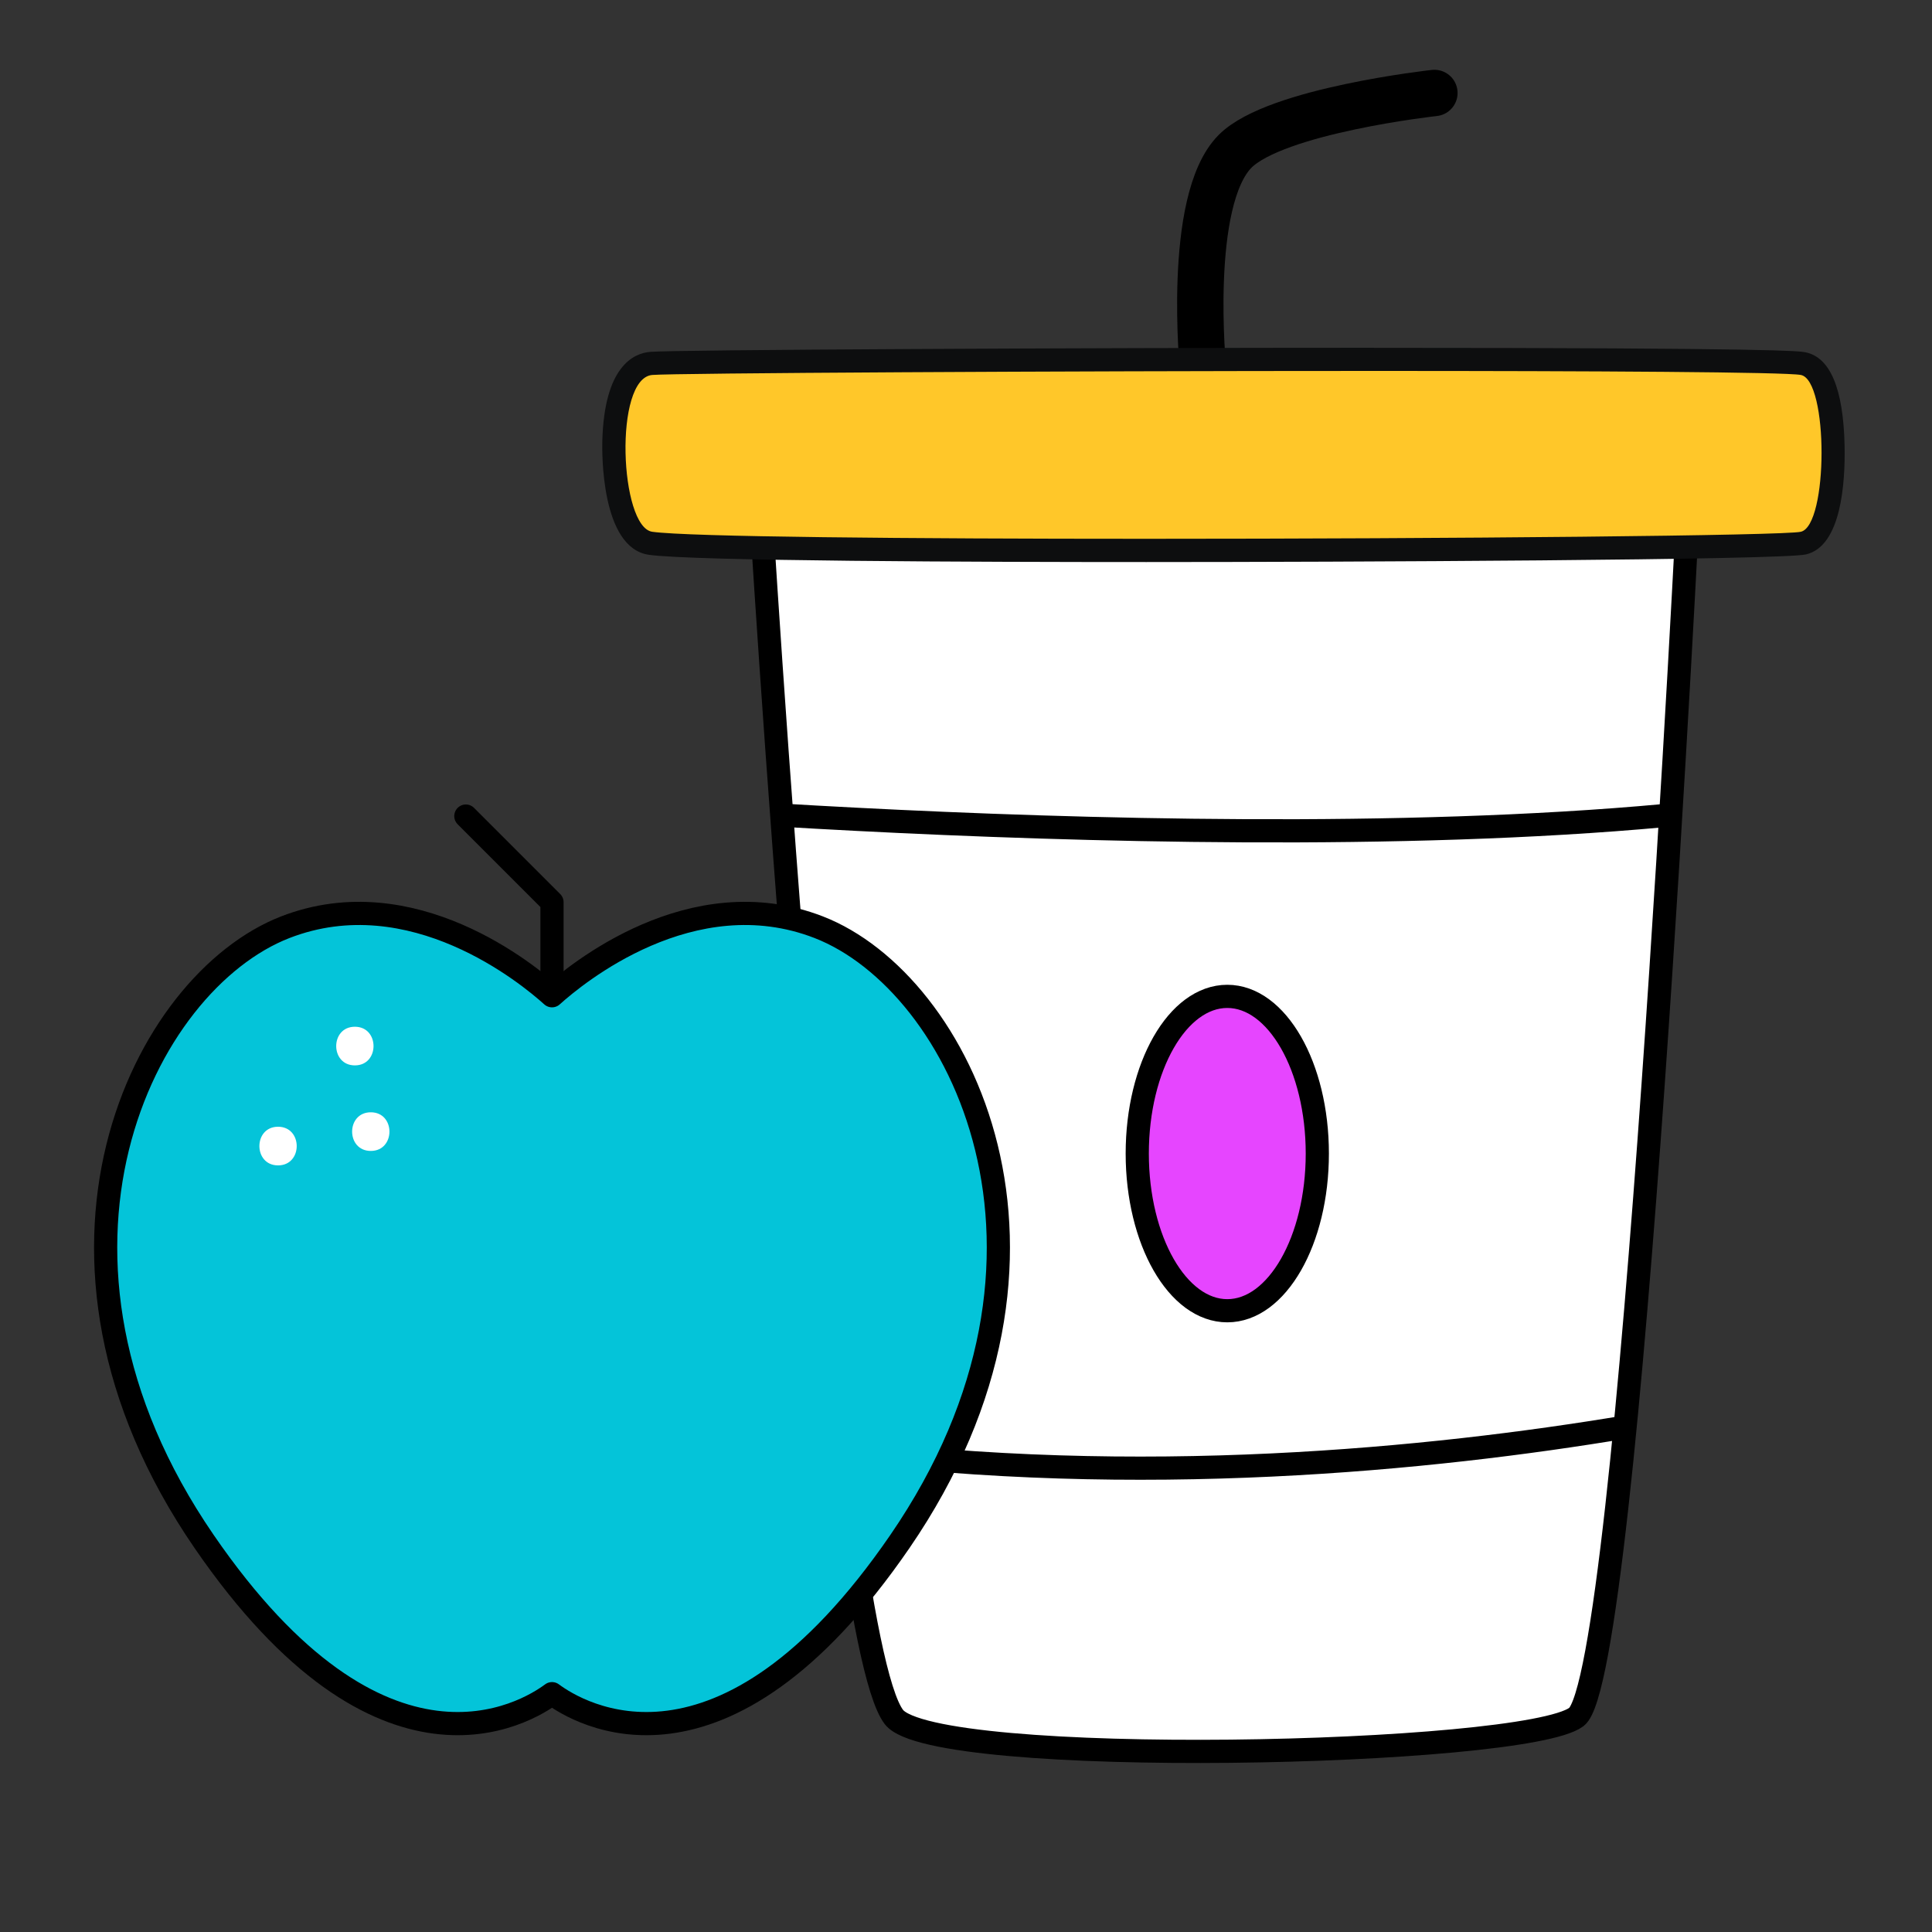
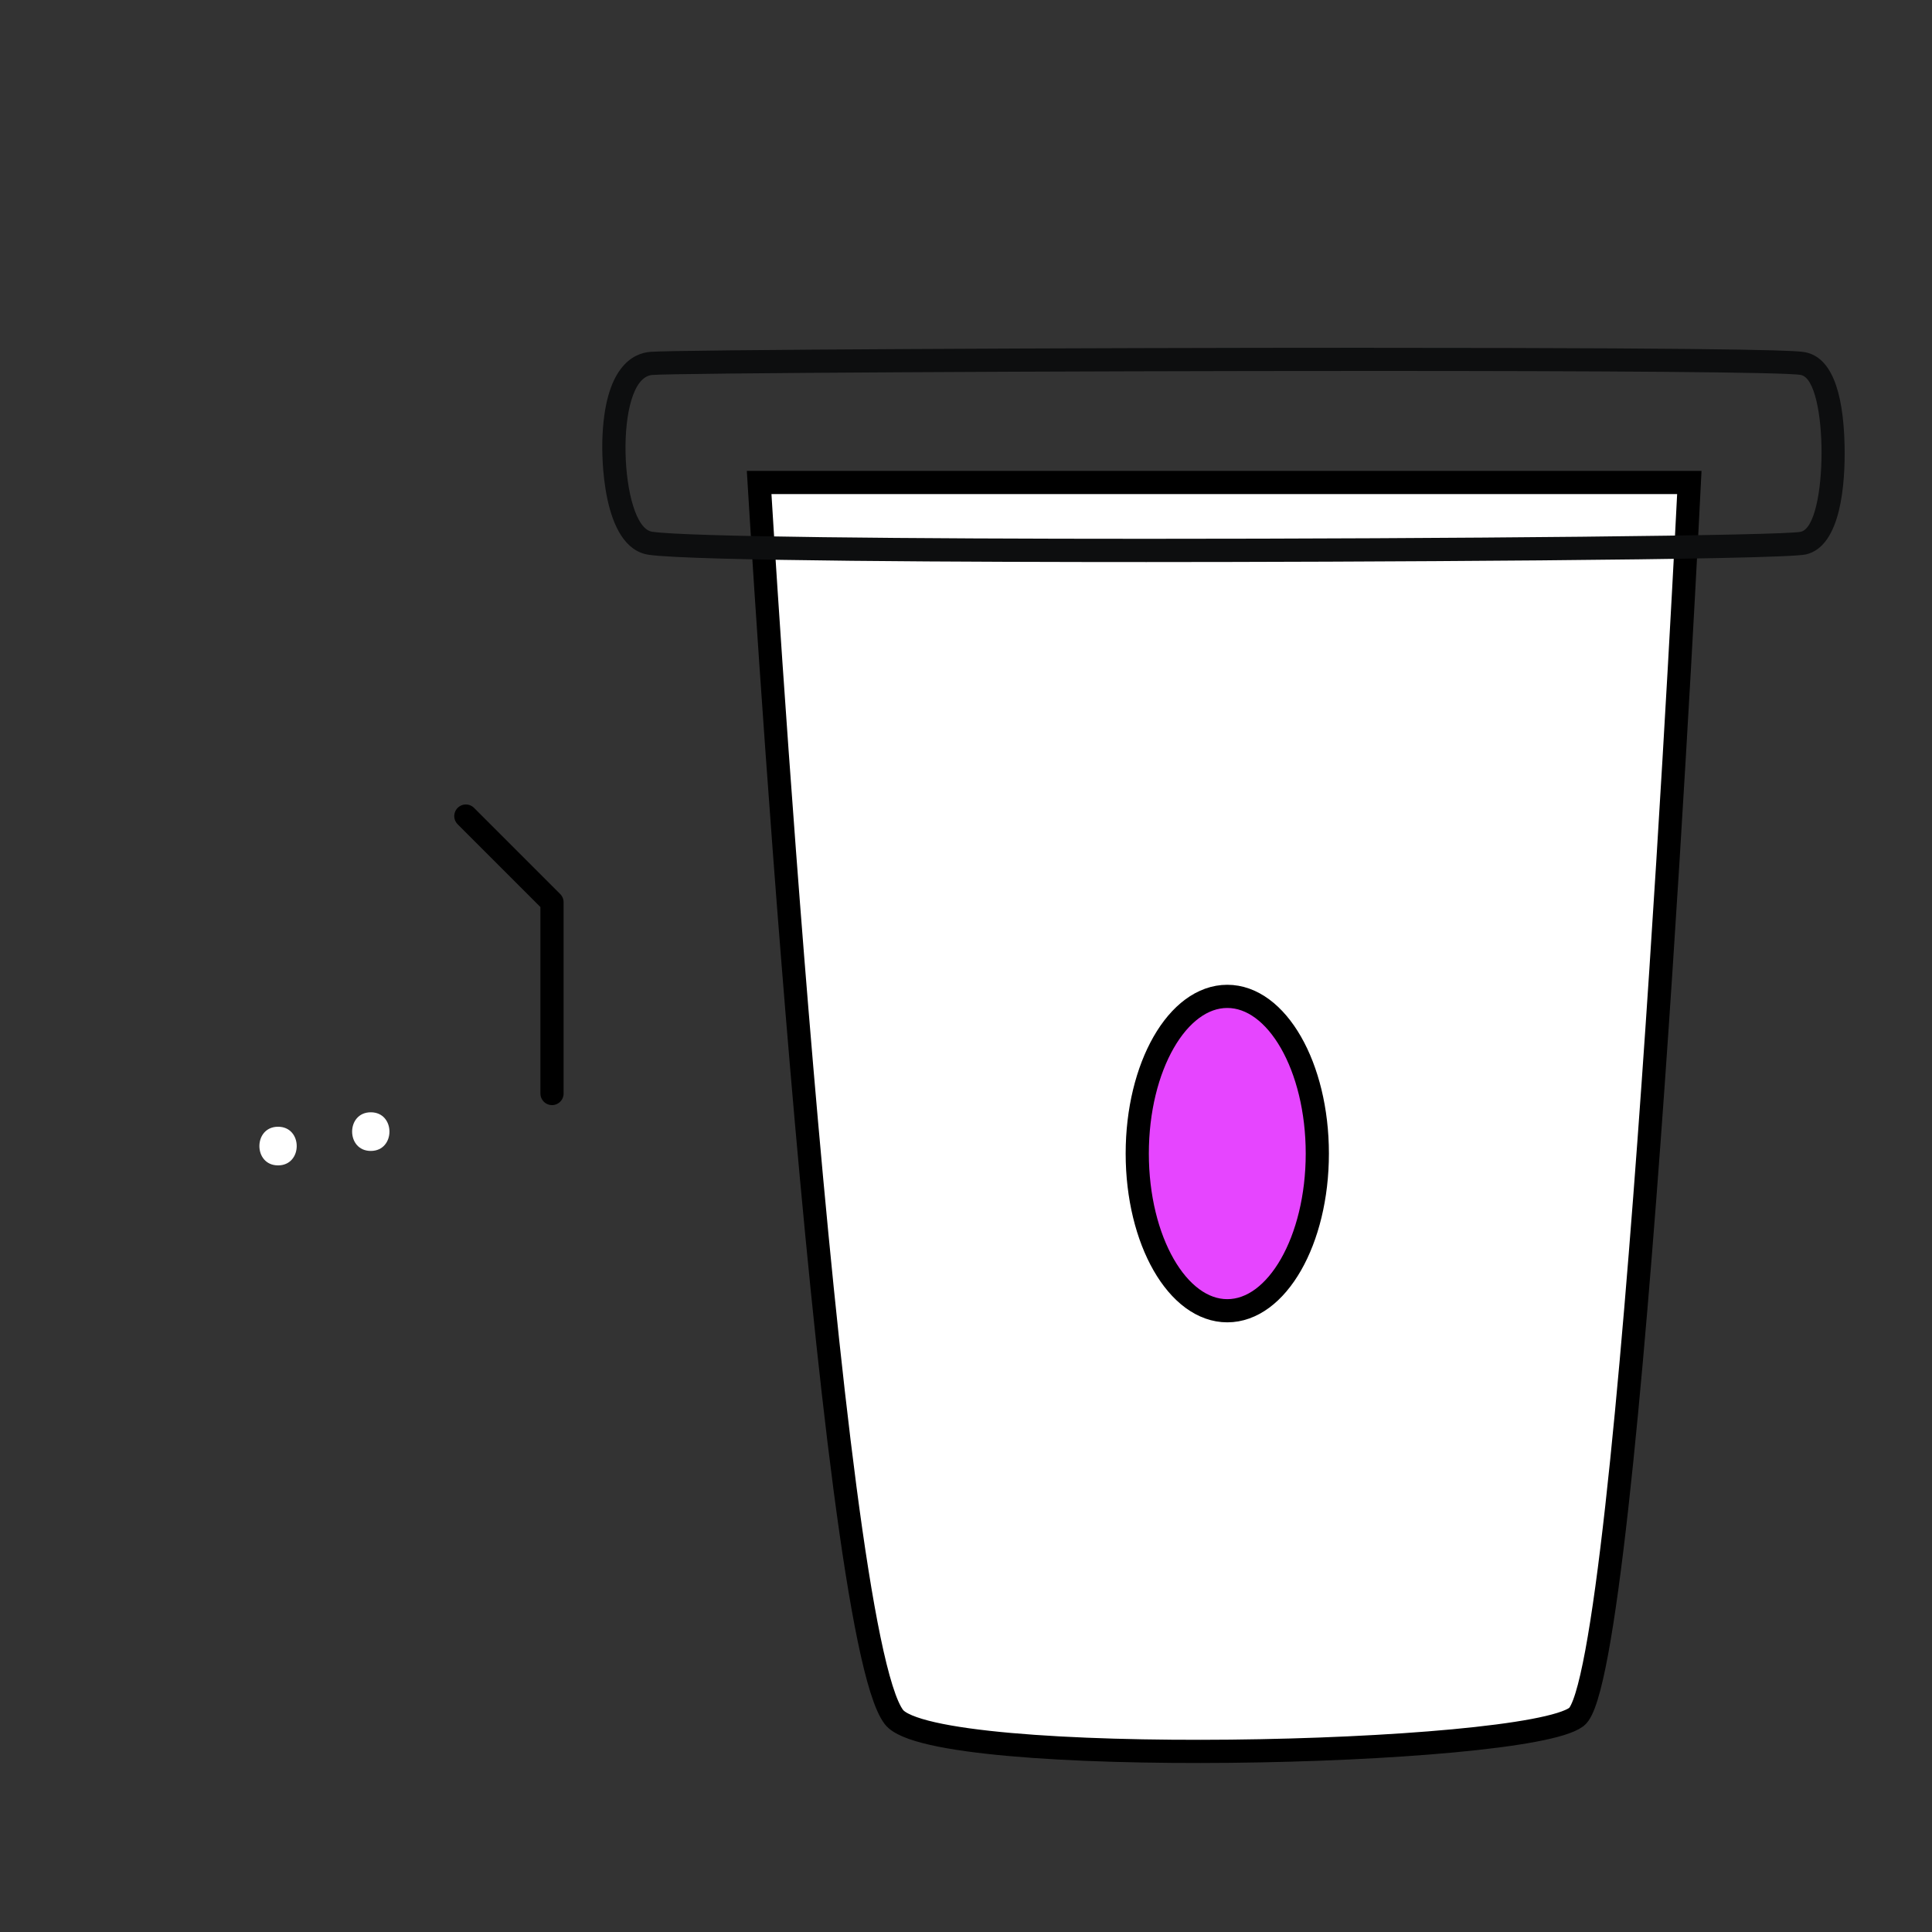
<svg xmlns="http://www.w3.org/2000/svg" id="Layer_1" data-name="Layer 1" viewBox="0 0 250 250">
  <rect x="0" y="0" width="250" height="250" fill="#333333" stroke="none" />
  <defs>
    <style>      .cls-1, .cls-2 {        stroke-miterlimit: 10;      }      .cls-1, .cls-2, .cls-3, .cls-4, .cls-5, .cls-6 {        stroke: #000;      }      .cls-1, .cls-2, .cls-3, .cls-4, .cls-6 {        stroke-width: 3px;      }      .cls-1, .cls-5, .cls-6 {        fill: none;      }      .cls-7 {        clip-path: url(#clippath);      }      .cls-8, .cls-2 {        fill: #fff;      }      .cls-9 {        fill: #ffc729;      }      .cls-10 {        fill: #0d0e0f;      }      .cls-3 {        fill: #04c4d9;      }      .cls-3, .cls-4, .cls-5, .cls-6 {        stroke-linecap: round;        stroke-linejoin: round;      }      .cls-4 {        fill: #e645ff;      }      .cls-5 {        stroke-width: 6px;      }    </style>
    <clipPath id="clippath">
      <path class="cls-2" d="m98.23,62.43s8.88,148.59,17.44,159.75c5.18,6.75,81.56,5.06,88.31,0,6.99-5.24,14.62-159.75,14.62-159.75h-120.37Z" />
    </clipPath>
  </defs>
-   <path class="cls-5" d="m155.69,48s-2.21-22.07,4.14-28.43c5.29-5.29,25.78-7.54,25.78-7.54" />
  <g>
    <path class="cls-8" d="m98.23,62.43s8.88,148.59,17.44,159.75c5.18,6.75,81.56,5.06,88.31,0,6.99-5.24,14.62-159.75,14.62-159.75h-120.37Z" />
    <g class="cls-7">
-       <path class="cls-2" d="m77.98,103.86s112.5,9.75,166.12-2.62l-3,76.87s-83.62,24-163.12,3.75v-78Z" />
-     </g>
+       </g>
    <path class="cls-1" d="m98.23,62.43s8.88,148.59,17.44,159.75c5.18,6.75,81.56,5.06,88.31,0,6.99-5.24,14.62-159.75,14.62-159.75h-120.37Z" />
  </g>
  <g>
-     <path class="cls-9" d="m148.34,71.22c-17.34,0-58.31-.09-64.16-.92-4.02-.57-4.86-8.92-4.74-13.25.17-6.12,1.93-9.78,4.82-10.02,2.85-.25,52.68-.52,93.55-.52,34.95,0,53.62.18,55.5.54,3.21.62,3.81,6.97,3.89,10.7.05,2.72-.06,11.65-3.83,12.53-2.6.61-51.93.95-85.03.95Z" />
    <path class="cls-10" d="m177.81,48c28.64,0,53.24.14,55.22.52,3.59.69,3.55,19.46,0,20.29-2.13.5-45.31.91-84.68.91-30.84,0-59.34-.25-63.95-.91-4.2-.6-5.01-19.86,0-20.29,2.76-.24,52.26-.52,93.41-.52m0-3v3-3c-38.22,0-90.51.26-93.68.53-2.2.19-5.92,1.93-6.19,11.48-.04,1.42-.21,13.89,6.02,14.78,5.73.82,42.79.94,64.37.94,25.42,0,82.21-.25,85.37-.99,4.56-1.07,5.08-9.24,4.99-14.01-.15-7.44-1.86-11.52-5.1-12.15-.73-.14-2.97-.57-55.78-.57h0Z" />
  </g>
  <g>
    <polyline class="cls-6" points="71.43 141.5 71.43 116.75 60.28 105.6" />
-     <path class="cls-3" d="m116.44,199.48c-23.07,33.59-41.68,22.16-45.01,19.68-3.33,2.48-21.94,13.91-45.01-19.68-25.5-37.12-7.87-72.37,10.5-79.5,16.44-6.37,31.51,6.16,34.51,8.87,3-2.71,18.07-15.24,34.51-8.87,18.37,7.13,36,42.38,10.5,79.5Z" />
  </g>
-   <path class="cls-8" d="m45.92,137.86c3.22,0,3.22-5,0-5s-3.22,5,0,5h0Z" />
  <path class="cls-8" d="m35.98,150.8c3.22,0,3.22-5,0-5s-3.22,5,0,5h0Z" />
  <path class="cls-8" d="m47.98,148.93c3.22,0,3.22-5,0-5s-3.22,5,0,5h0Z" />
  <ellipse class="cls-4" cx="158.81" cy="149.27" rx="11.65" ry="20.34" />
</svg>